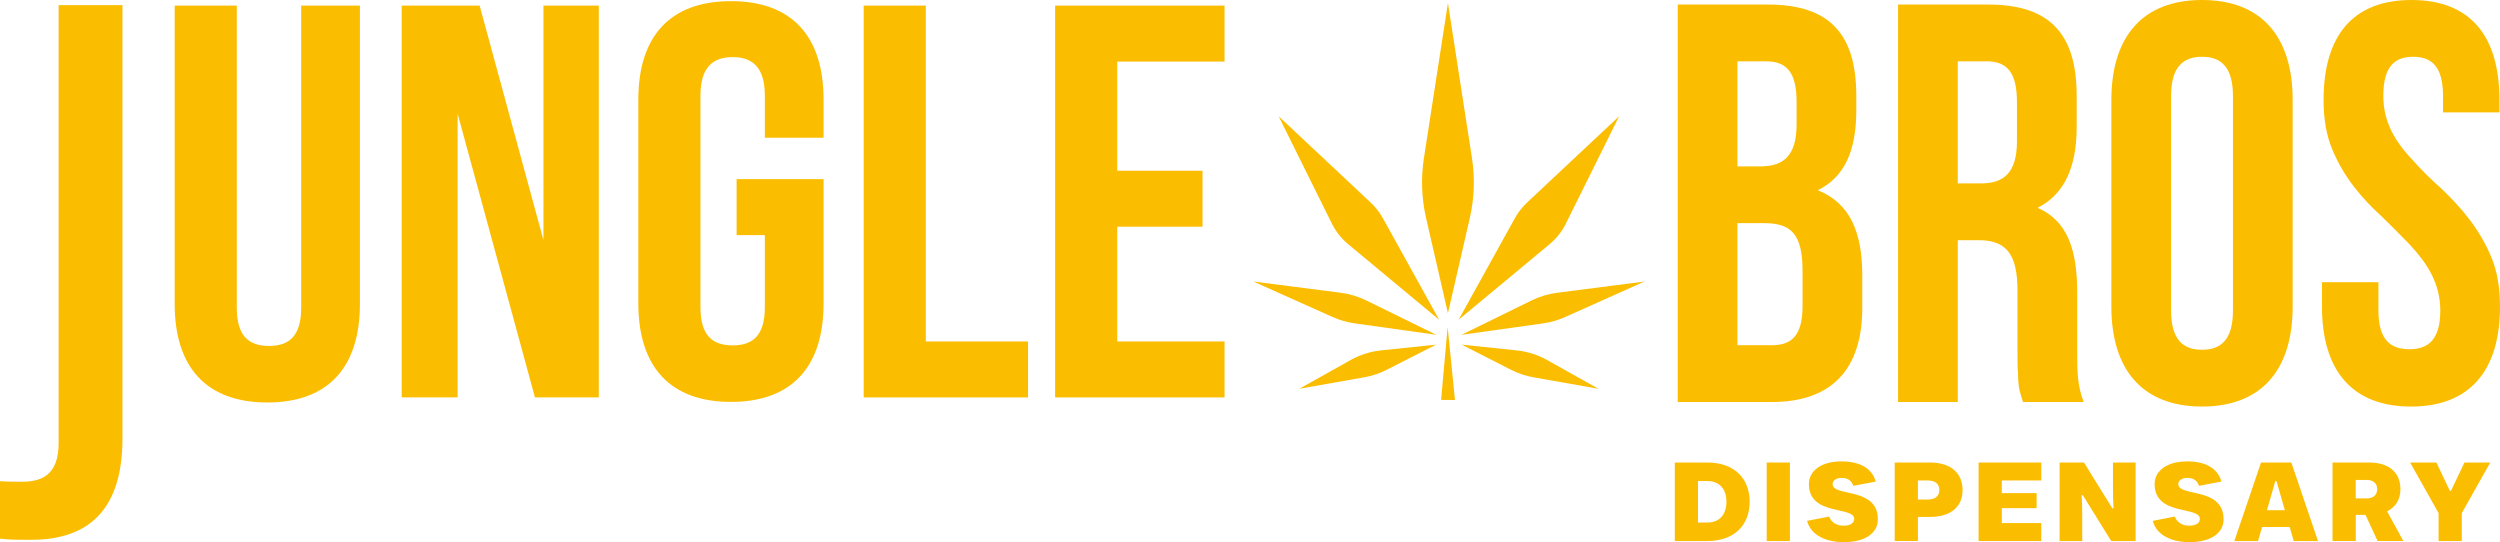
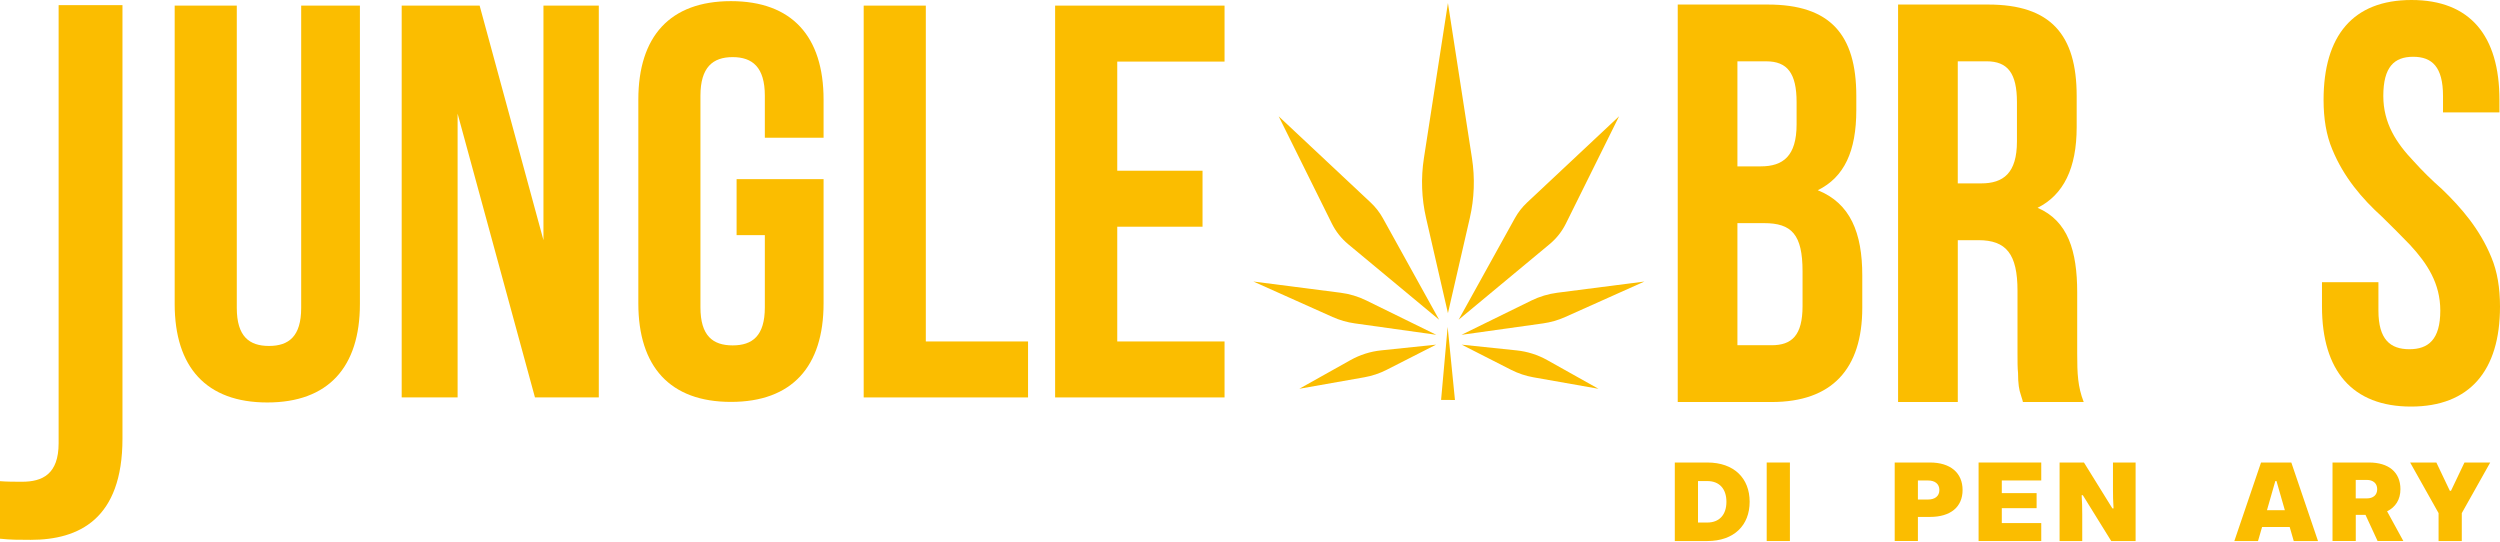
<svg xmlns="http://www.w3.org/2000/svg" fill="none" viewBox="0 0 249 54" height="54" width="249">
  <g clip-path="url(#clip0_427_262)">
    <path fill="#FBBD00" d="M166.81 53.888V46.066H170.047C172.718 46.066 174.265 47.64 174.265 49.977C174.265 52.314 172.716 53.888 170.047 53.888H166.81ZM169.121 52.045H170.045C171.235 52.045 171.952 51.285 171.952 49.979C171.952 48.672 171.235 47.913 170.045 47.913H169.121V52.047V52.045Z" />
    <path fill="#FBBD00" d="M175.963 53.888V46.066H178.275V53.888H175.963Z" />
-     <path fill="#FBBD00" d="M179.985 51.877L182.18 51.452C182.434 52.11 183.001 52.356 183.636 52.356C184.272 52.356 184.676 52.1 184.676 51.686C184.676 50.379 180.167 51.428 180.167 48.211C180.167 46.937 181.335 45.954 183.405 45.954C185.174 45.954 186.433 46.59 186.827 47.965L184.585 48.39C184.422 47.844 184.006 47.598 183.417 47.598C182.897 47.598 182.527 47.854 182.527 48.211C182.527 49.53 187.036 48.447 187.036 51.73C187.036 53.027 185.868 53.998 183.638 53.998C181.928 53.998 180.366 53.35 179.985 51.875V51.877Z" />
    <path fill="#FBBD00" d="M188.712 53.888V46.066H192.226C194.271 46.066 195.473 47.104 195.473 48.803C195.473 50.501 194.271 51.485 192.226 51.485H191.023V53.886H188.712V53.888ZM191.023 49.753H192.029C192.699 49.753 193.162 49.43 193.162 48.805C193.162 48.179 192.699 47.856 192.029 47.856H191.023V49.755V49.753Z" />
    <path fill="#FBBD00" d="M197.067 53.888V46.066H203.309V47.854H199.379V49.115H202.846V50.613H199.379V52.098H203.309V53.886H197.067V53.888Z" />
    <path fill="#FBBD00" d="M205.135 53.888V46.066H207.562L210.393 50.635H210.509C210.462 49.942 210.452 49.339 210.452 48.703V46.066H212.706V53.888H210.279L207.448 49.319H207.332C207.379 50.011 207.391 50.603 207.391 51.251V53.888H205.137H205.135Z" />
-     <path fill="#FBBD00" d="M214.416 51.877L216.612 51.452C216.865 52.11 217.432 52.356 218.068 52.356C218.703 52.356 219.108 52.1 219.108 51.686C219.108 50.379 214.599 51.428 214.599 48.211C214.599 46.937 215.767 45.954 217.836 45.954C219.605 45.954 220.864 46.59 221.258 47.965L219.016 48.39C218.854 47.844 218.437 47.598 217.848 47.598C217.328 47.598 216.959 47.854 216.959 48.211C216.959 49.53 221.468 48.447 221.468 51.73C221.468 53.027 220.3 53.998 218.07 53.998C216.36 53.998 214.798 53.35 214.416 51.875V51.877Z" />
    <path fill="#FBBD00" d="M228.458 53.888L228.054 52.492H225.302L224.898 53.888H222.54L225.199 46.066H228.215L230.873 53.888H228.456H228.458ZM225.79 50.816H227.571L226.738 47.911H226.622L225.79 50.816Z" />
    <path fill="#FBBD00" d="M232.319 53.888V46.066H235.961C237.89 46.066 239.083 47.014 239.083 48.725C239.083 49.753 238.597 50.513 237.754 50.926L239.373 53.886H236.808L235.605 51.283H234.635V53.886H232.323L232.319 53.888ZM234.631 49.642H235.729C236.365 49.642 236.769 49.306 236.769 48.725C236.769 48.144 236.365 47.799 235.729 47.799H234.631V49.642Z" />
    <path fill="#FBBD00" d="M242.882 53.888V51.107L240.051 46.068H242.663L244.004 48.884H244.119L245.46 46.068H248.025L245.194 51.107V53.888H242.882Z" />
    <path fill="#FBBD00" d="M23.584 0.559V30.664C23.584 33.507 24.821 34.456 26.791 34.456C28.761 34.456 29.998 33.509 29.998 30.664V0.559H35.847V30.274C35.847 36.575 32.697 40.086 26.622 40.086C20.547 40.086 17.398 36.573 17.398 30.274V0.559H23.586H23.584Z" />
    <path fill="#FBBD00" d="M45.578 11.319V39.584H40.008V0.559H47.771L54.128 23.919V0.559H59.64V39.584H53.283L45.578 11.319Z" />
    <path fill="#FBBD00" d="M73.365 17.841H82.028V30.217C82.028 36.518 78.878 40.029 72.803 40.029C66.728 40.029 63.578 36.516 63.578 30.217V9.925C63.578 3.625 66.728 0.114 72.803 0.114C78.878 0.114 82.028 3.627 82.028 9.925V13.717H76.178V9.535C76.178 6.693 74.942 5.689 72.972 5.689C71.001 5.689 69.764 6.693 69.764 9.535V30.61C69.764 33.452 71.001 34.401 72.972 34.401C74.942 34.401 76.178 33.454 76.178 30.61V23.417H73.365V17.841Z" />
    <path fill="#FBBD00" d="M86.023 0.559H92.211V34.009H102.393V39.584H86.023V0.559Z" />
    <path fill="#FBBD00" d="M111.278 17.004H119.772V22.58H111.278V34.009H121.965V39.584H105.09V0.559H121.965V6.134H111.278V17.004Z" />
    <path fill="#FBBD00" d="M176.075 0.453C182.292 0.453 184.888 3.45 184.888 9.558V10.972C184.888 15.044 183.698 17.645 181.049 18.947C184.293 20.247 185.483 23.189 185.483 27.43V30.654C185.483 36.762 182.455 40.041 176.455 40.041H167.102V0.453H176.075ZM173.047 6.108V16.57H175.372C177.588 16.57 178.941 15.552 178.941 12.384V10.18C178.941 7.294 178.021 6.108 175.913 6.108H173.047ZM173.047 22.226V34.385H176.453C178.454 34.385 179.534 33.424 179.534 30.482V27.032C179.534 23.356 178.454 22.224 175.695 22.224H173.047V22.226Z" />
    <path fill="#FBBD00" d="M201.483 40.039C201.428 39.757 201.32 39.531 201.268 39.304C201.105 38.851 200.997 38.229 200.997 37.154C200.943 36.646 200.943 35.968 200.943 35.175V28.954C200.943 25.278 199.807 23.921 197.051 23.921H194.996V40.039H189.049V0.453H198.024C204.241 0.453 206.837 3.45 206.837 9.558V12.668C206.837 16.74 205.539 19.398 202.943 20.698C205.971 21.999 206.889 24.996 206.889 29.124V35.232C206.889 37.211 206.944 38.511 207.537 40.039H201.483ZM194.994 6.108V18.266H197.319C199.535 18.266 200.888 17.248 200.888 14.081V10.178C200.888 7.292 199.968 6.106 197.86 6.106H194.994V6.108Z" />
-     <path fill="#FBBD00" d="M210.293 9.954C210.293 3.564 213.484 0 219.321 0C225.158 0 228.349 3.564 228.349 9.954V30.538C228.349 36.929 225.16 40.492 219.321 40.492C213.482 40.492 210.293 36.929 210.293 30.538V9.954ZM216.24 30.935C216.24 33.82 217.43 34.838 219.321 34.838C221.212 34.838 222.402 33.82 222.402 30.935V9.558C222.402 6.675 221.212 5.655 219.321 5.655C217.43 5.655 216.24 6.673 216.24 9.558V30.935Z" />
    <path fill="#FBBD00" d="M240.188 0C246.027 0 248.945 3.564 248.945 9.954V11.197H243.324V9.558C243.324 6.675 242.243 5.655 240.35 5.655C238.457 5.655 237.377 6.673 237.377 9.558C237.377 12.272 238.675 14.251 240.405 16.062C241.27 17.023 242.188 17.929 243.216 18.833C245.162 20.7 247 22.848 248.135 25.619C248.73 27.034 249 28.673 249 30.541C249 36.931 245.972 40.494 240.135 40.494C234.298 40.494 231.27 36.931 231.27 30.541V28.108H236.891V30.937C236.891 33.822 238.082 34.783 239.972 34.783C241.863 34.783 243.053 33.822 243.053 30.937C243.053 28.222 241.756 26.243 240.025 24.376C239.16 23.472 238.242 22.566 237.267 21.605C235.267 19.794 233.428 17.646 232.293 14.875C231.698 13.461 231.428 11.821 231.428 9.954C231.428 3.564 234.346 0 240.186 0L240.188 0Z" />
    <path fill="#FBBD00" d="M7.78702e-05 47.925C0.695 47.982 1.503 47.982 2.198 47.982C4.22 47.982 5.839 47.236 5.839 44.144V0.508H12.198V43.684C12.198 51.706 7.862 53.768 3.063 53.768C1.907 53.768 1.04 53.768 -0.002 53.655V47.925H7.78702e-05Z" />
    <path fill="#FBBD00" d="M136.528 20.182L127.356 11.584L132.653 22.267C133.045 23.055 133.597 23.754 134.275 24.319L143.336 31.845L137.732 21.728C137.413 21.153 137.007 20.633 136.528 20.182Z" />
    <path fill="#FBBD00" d="M133.512 29.155L124.835 28.039L132.726 31.573C133.428 31.888 134.174 32.101 134.939 32.209L143.055 33.346L136.081 29.925C135.275 29.529 134.407 29.269 133.514 29.155" />
    <path fill="#FBBD00" d="M134.517 35.862L129.411 38.721L135.89 37.577C136.662 37.441 137.407 37.191 138.104 36.837L143.035 34.326L137.562 34.897C136.491 35.008 135.455 35.338 134.519 35.862" />
    <path fill="#FBBD00" d="M155.964 22.265L161.261 11.581L152.089 20.18C151.61 20.631 151.202 21.151 150.885 21.726L145.281 31.843L154.342 24.317C155.022 23.752 155.574 23.053 155.964 22.265Z" />
    <path fill="#FBBD00" d="M155.893 31.575L163.784 28.041L155.107 29.157C154.214 29.273 153.348 29.533 152.54 29.927L145.566 33.348L153.682 32.211C154.445 32.103 155.191 31.89 155.895 31.575" />
    <path fill="#FBBD00" d="M151.057 34.899L145.584 34.328L150.515 36.839C151.212 37.193 151.957 37.443 152.729 37.579L159.208 38.723L154.102 35.864C153.165 35.34 152.13 35.011 151.059 34.899" />
    <path fill="#FBBD00" d="M144.215 31.191L146.392 21.72C146.843 19.762 146.916 17.736 146.608 15.749L144.215 0.303L141.822 15.749C141.514 17.736 141.587 19.762 142.038 21.72L144.215 31.191Z" />
    <path fill="#FBBD00" d="M143.532 39.83L144.914 39.84L144.186 32.562L143.532 39.83Z" />
  </g>
  <defs>
    <clipPath id="clip0_427_262">
      <rect fill="white" height="54" width="249" />
    </clipPath>
  </defs>
</svg>